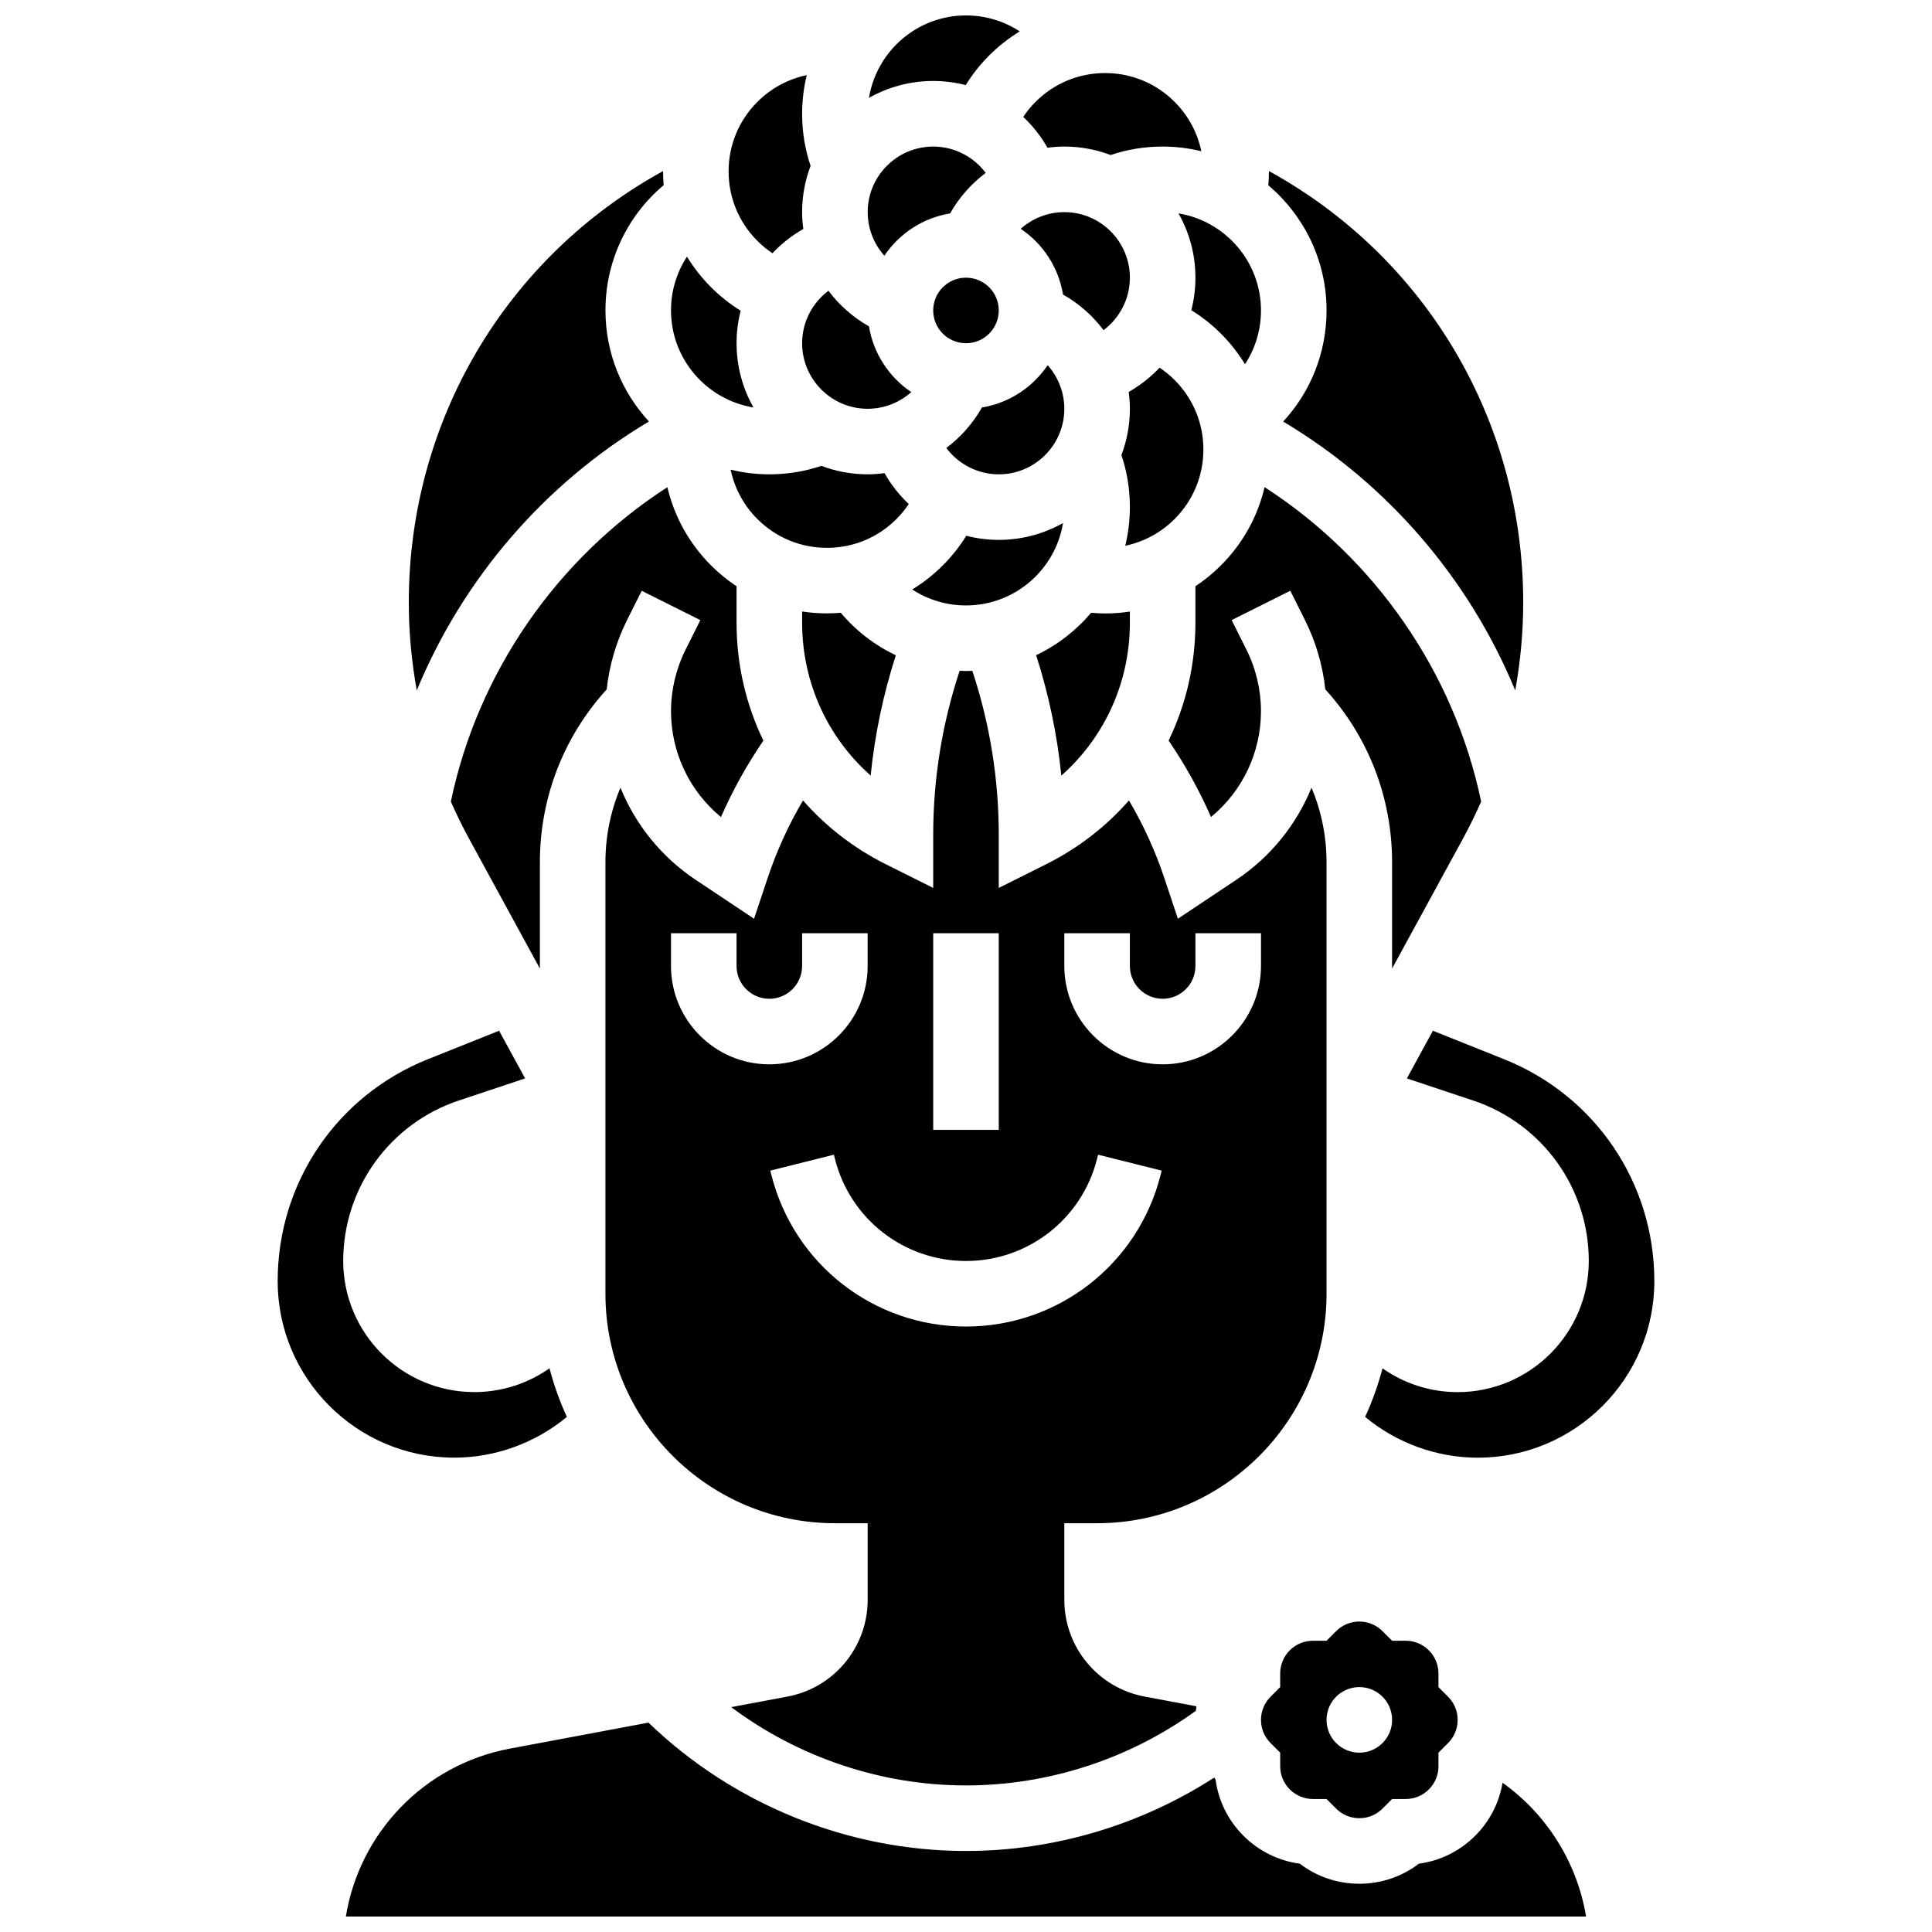
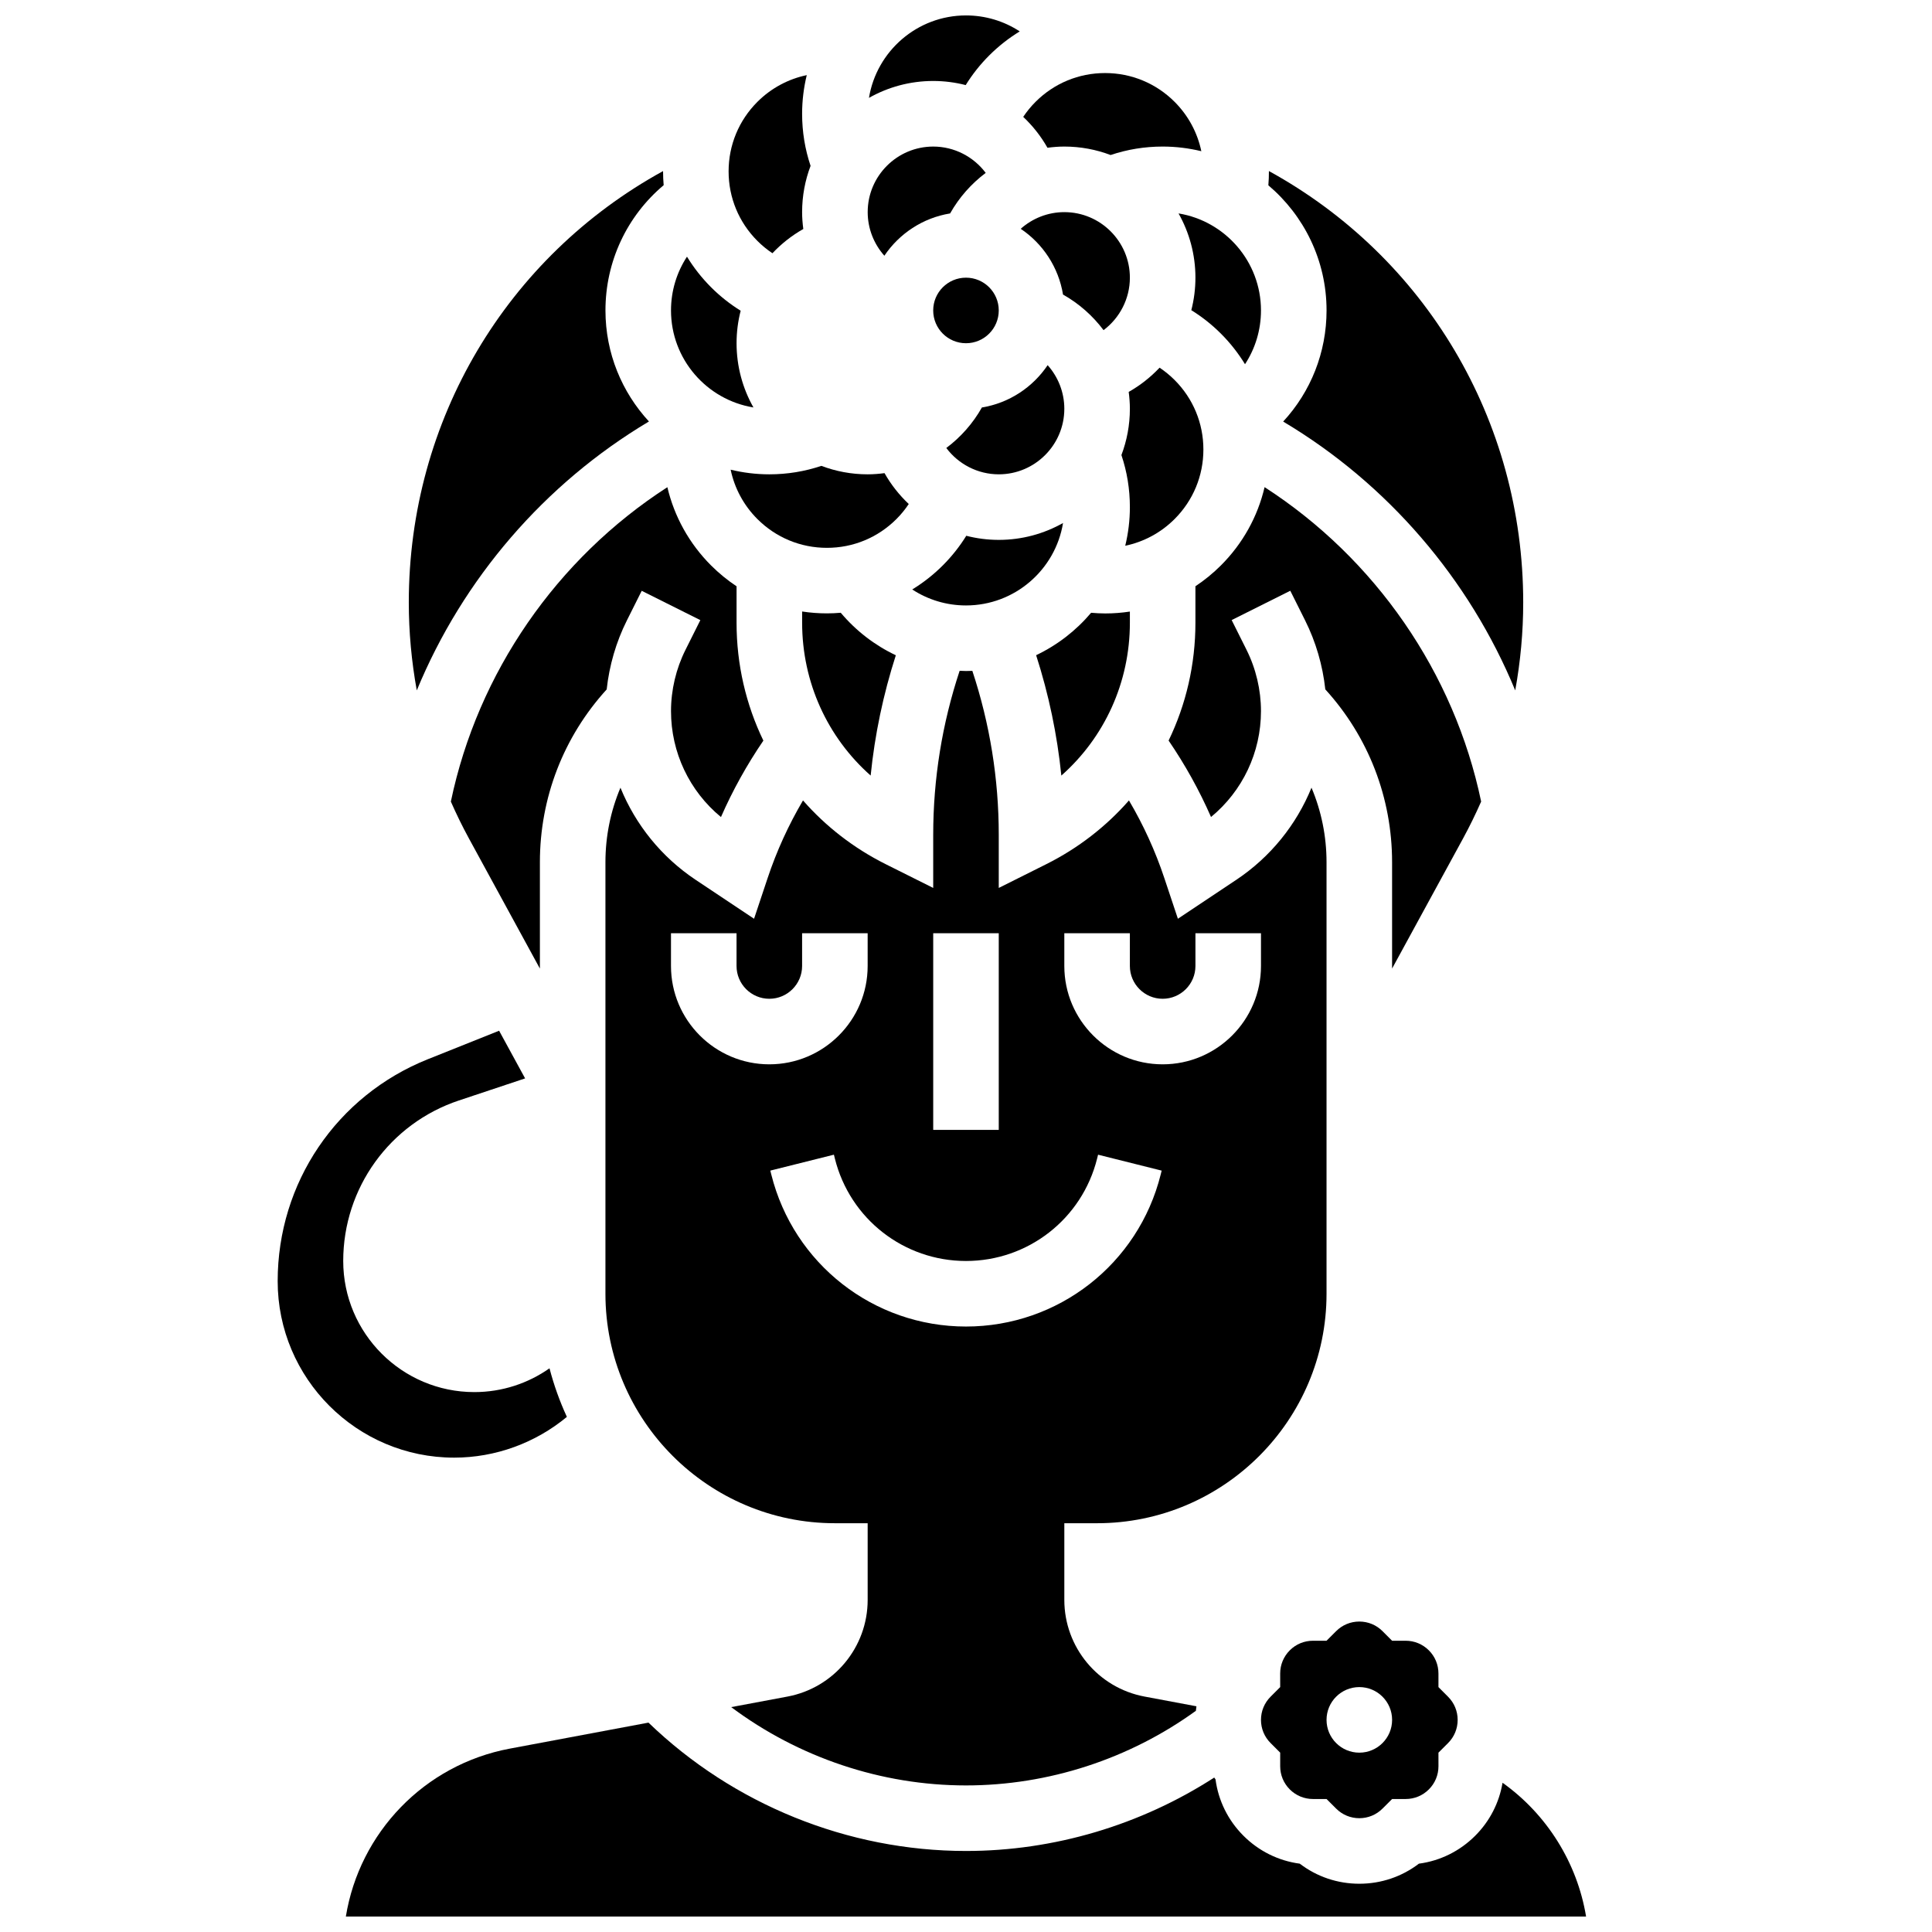
<svg xmlns="http://www.w3.org/2000/svg" width="800px" height="800px" version="1.1" viewBox="144 144 512 512">
  <defs>
    <clipPath id="b">
      <path d="m235 600h330v51.902h-330z" />
    </clipPath>
    <clipPath id="a">
      <path d="m374 148.09h41v21.906h-41z" />
    </clipPath>
  </defs>
  <path d="m443.43 278.39c0 3.527-0.434 6.957-1.23 10.242 4.875-1.02 9.422-3.426 13.078-7.082 4.922-4.922 7.633-11.465 7.633-18.426s-2.711-13.504-7.633-18.426c-1.23-1.23-2.562-2.312-3.977-3.262-2.375 2.516-5.121 4.691-8.184 6.422 0.191 1.473 0.312 2.961 0.312 4.473 0 4.316-0.797 8.445-2.242 12.262 1.488 4.426 2.242 9.047 2.242 13.797z" />
  <path d="m363.15 306.55c-2.223 0-4.422-0.168-6.578-0.496v2.973c0 15.805 6.723 30.391 18.16 40.504 1.09-10.832 3.332-21.488 6.672-31.879-5.566-2.633-10.547-6.453-14.598-11.266-1.215 0.105-2.43 0.164-3.656 0.164z" />
  <path d="m460.8 217.59c0 2.953-0.375 5.84-1.09 8.609 2.824 1.75 5.449 3.82 7.848 6.219 2.473 2.473 4.602 5.195 6.383 8.102 2.723-4.168 4.231-9.082 4.231-14.246 0-12.934-9.477-23.695-21.848-25.715 2.844 5.039 4.477 10.844 4.477 17.031z" />
  <path d="m394.78 262.72c3.215 4.285 8.32 6.981 13.906 6.981 9.578 0 17.371-7.793 17.371-17.371 0-4.363-1.645-8.441-4.418-11.559-3.938 5.856-10.184 10.031-17.426 11.215-2.387 4.238-5.617 7.875-9.434 10.734z" />
  <path d="m408.68 226.27c0 4.801-3.887 8.688-8.684 8.688-4.801 0-8.688-3.887-8.688-8.688 0-4.797 3.887-8.684 8.688-8.684 4.797 0 8.684 3.887 8.684 8.684" />
  <path d="m433.16 306.39c-3.984 4.711-8.945 8.566-14.574 11.242 3.344 10.402 5.586 21.066 6.68 31.906 11.441-10.113 18.164-24.699 18.164-40.504v-2.961c-2.144 0.324-4.316 0.496-6.508 0.496-1.25 0-2.504-0.07-3.762-0.18z" />
  <path d="m460.8 299.36v9.668c0 11.078-2.5 21.703-7.106 31.23 4.371 6.402 8.137 13.172 11.238 20.258 8.348-6.871 13.238-17.113 13.238-28.066 0-5.617-1.328-11.238-3.84-16.266l-3.93-7.859 15.539-7.769 3.93 7.859c2.852 5.703 4.66 11.934 5.348 18.273 11.438 12.57 17.699 28.715 17.699 45.82v28.168l18.797-34.457c1.742-3.195 3.336-6.469 4.805-9.793-7.137-34.219-28.102-64.43-57.391-83.328-1.824 7.789-5.769 14.938-11.566 20.734-2.094 2.09-4.359 3.934-6.762 5.527z" />
  <path d="m495.55 226.27c0 11.105-4.172 21.531-11.496 29.449 27.688 16.492 49.316 41.727 61.496 71.246 1.395-7.672 2.117-15.473 2.117-23.297 0-48.348-25.969-91.582-67.391-114.34 0 1.258-0.039 2.519-0.148 3.781 9.426 7.977 15.422 19.875 15.422 33.156z" />
  <path d="m522.66 581.36c-1.641-1.641-3.824-2.547-6.141-2.547h-3.598l-2.543-2.543c-1.641-1.641-3.824-2.543-6.144-2.543s-4.5 0.902-6.141 2.543l-2.547 2.543h-3.598c-2.32 0-4.5 0.902-6.141 2.543s-2.547 3.82-2.547 6.141l0.004 3.602-2.543 2.543c-1.645 1.645-2.547 3.824-2.547 6.144 0 2.32 0.902 4.5 2.547 6.141l2.543 2.543v3.598c0 2.32 0.902 4.5 2.543 6.141s3.824 2.547 6.141 2.547h3.598l2.547 2.543c1.641 1.641 3.82 2.543 6.141 2.543s4.5-0.902 6.141-2.543l2.547-2.543h3.598c2.32 0 4.5-0.902 6.141-2.543 1.641-1.641 2.547-3.82 2.547-6.141l-0.004-3.598 2.547-2.543c1.641-1.641 2.543-3.82 2.543-6.141 0-2.32-0.902-4.5-2.547-6.141l-2.543-2.551v-3.598c0-2.32-0.902-4.5-2.543-6.141zm-18.426 27.113c-4.797 0-8.688-3.891-8.688-8.688s3.891-8.688 8.688-8.688 8.688 3.891 8.688 8.688-3.891 8.688-8.688 8.688z" />
  <path d="m384.83 277.57c-2.516-2.375-4.691-5.121-6.422-8.184-1.469 0.195-2.961 0.316-4.473 0.316-4.316 0-8.445-0.797-12.262-2.242-4.422 1.484-9.043 2.242-13.797 2.242-3.527 0-6.957-0.434-10.246-1.23 1.02 4.875 3.43 9.426 7.082 13.078 4.922 4.922 11.469 7.633 18.43 7.633 6.961 0 13.504-2.711 18.426-7.633 1.234-1.23 2.316-2.562 3.262-3.981z" />
  <path d="m434.74 547.67c33.527 0 60.805-27.277 60.805-60.805v-114.35c0-6.906-1.375-13.594-3.984-19.77-3.996 9.809-10.848 18.359-19.945 24.426l-15.461 10.309-3.598-10.789c-2.394-7.191-5.543-14.07-9.371-20.566-6.016 6.867-13.41 12.641-21.938 16.902l-12.566 6.285v-14.055c0-14.848-2.356-29.441-7-43.473-0.559 0.02-1.121 0.039-1.684 0.039s-1.121-0.031-1.684-0.055c-4.648 14.039-7.004 28.633-7.004 43.488v14.055l-12.57-6.285c-8.527-4.266-15.922-10.035-21.938-16.902-3.828 6.496-6.973 13.375-9.371 20.566l-3.598 10.789-15.461-10.305c-9.098-6.066-15.949-14.617-19.945-24.426-2.606 6.172-3.981 12.859-3.981 19.766v114.35c0 33.527 27.277 60.805 60.805 60.805h8.688v20.328c0 12.531-8.938 23.305-21.258 25.613l-14.906 2.793c17.84 13.328 39.758 20.754 62.223 20.754 21.812 0 43.285-7 60.922-19.777 0.035-0.402 0.09-0.797 0.148-1.195l-13.754-2.578c-12.32-2.309-21.258-13.078-21.258-25.613v-20.324zm-8.684-156.36h17.371v8.688c0 4.789 3.898 8.688 8.688 8.688 4.789 0 8.688-3.898 8.688-8.688v-8.688h17.371v8.688c0 14.371-11.691 26.059-26.059 26.059-14.367 0-26.059-11.691-26.059-26.059zm-34.746 0h17.371v52.117h-17.371zm-69.492 8.688v-8.688h17.371v8.688c0 4.789 3.898 8.688 8.688 8.688 4.789 0 8.688-3.898 8.688-8.688v-8.688h17.371v8.688c0 14.371-11.691 26.059-26.059 26.059-14.367 0-26.059-11.691-26.059-26.059zm78.18 95.547c-24.453 0-45.672-16.566-51.598-40.289l-0.258-1.035 16.852-4.219 0.258 1.039c3.992 15.977 18.281 27.133 34.746 27.133s30.75-11.156 34.746-27.129l0.258-1.039 16.852 4.219-0.258 1.039c-5.93 23.715-27.148 40.281-51.598 40.281z" />
  <path d="m400 304.45c12.934 0 23.695-9.477 25.715-21.848-5.039 2.844-10.844 4.473-17.031 4.473-2.953 0-5.84-0.375-8.609-1.09-1.75 2.824-3.82 5.449-6.219 7.848-2.473 2.473-5.195 4.602-8.102 6.383 4.168 2.723 9.082 4.234 14.246 4.234z" />
  <path d="m294.23 519.49c-1.898-4.113-3.441-8.414-4.606-12.875-5.644 3.965-12.512 6.305-19.922 6.305-19.16 0-34.746-15.586-34.746-34.746 0-19.332 12.324-36.426 30.66-42.539l17.543-5.848-6.894-12.637-18.859 7.543c-24.188 9.676-39.82 32.766-39.82 58.824 0 25.793 20.98 46.773 46.773 46.773 10.934 0 21.531-3.891 29.871-10.801z" />
  <path d="m263.48 356.43c1.465 3.324 3.059 6.598 4.805 9.793l18.793 34.461v-28.168c0-17.105 6.262-33.25 17.699-45.812 0.691-6.344 2.496-12.57 5.348-18.273l3.934-7.859 15.539 7.769-3.93 7.859c-2.516 5.019-3.844 10.645-3.844 16.262 0 10.949 4.891 21.195 13.238 28.066 3.106-7.086 6.871-13.855 11.238-20.258-4.606-9.527-7.106-20.152-7.106-31.23v-9.668c-2.406-1.598-4.672-3.441-6.762-5.531-5.824-5.824-9.754-13.008-11.574-20.73-29.281 18.898-50.242 49.109-57.379 83.32z" />
  <path d="m315.98 255.7c-7.148-7.742-11.527-18.082-11.527-29.43 0-12.961 5.68-24.996 15.426-33.195-0.102-1.211-0.16-2.43-0.16-3.656 0-0.027 0.004-0.055 0.004-0.082-41.422 22.758-67.387 65.988-67.387 114.33 0 7.824 0.723 15.625 2.117 23.297 12.184-29.531 33.82-54.773 61.527-71.266z" />
  <g clip-path="url(#b)">
    <path d="m542.19 616.45c-0.891 5.293-3.375 10.172-7.246 14.043-4.086 4.086-9.293 6.648-14.922 7.398-4.516 3.453-10.008 5.32-15.785 5.32-5.777 0-11.273-1.867-15.785-5.32-5.633-0.754-10.836-3.312-14.926-7.402-4.086-4.086-6.648-9.289-7.398-14.926-0.121-0.16-0.227-0.328-0.344-0.492-19.52 12.602-42.48 19.457-65.785 19.457-31.293 0-61.688-12.348-84.148-34.016l-36.75 6.891c-22.68 4.25-39.848 22.316-43.445 44.496h328.67c-2.348-14.234-10.387-27.086-22.133-35.449z" />
  </g>
  <path d="m426.06 182.84c4.316 0 8.445 0.797 12.262 2.242 4.426-1.488 9.047-2.242 13.797-2.242 3.527 0 6.957 0.434 10.246 1.23-1.02-4.875-3.43-9.426-7.082-13.078-4.922-4.922-11.469-7.633-18.43-7.633-6.961 0-13.504 2.711-18.426 7.633-1.23 1.23-2.312 2.562-3.262 3.981 2.516 2.375 4.691 5.121 6.422 8.184 1.473-0.195 2.961-0.316 4.473-0.316z" />
-   <path d="m542.59 424.7-18.859-7.543-6.894 12.637 17.547 5.848c18.34 6.113 30.66 23.207 30.66 42.539 0 19.16-15.586 34.746-34.746 34.746-7.41 0-14.277-2.336-19.922-6.305-1.164 4.457-2.711 8.762-4.606 12.875 8.344 6.914 18.941 10.805 29.871 10.805 25.793-0.004 46.777-20.984 46.777-46.777 0-26.059-15.633-49.148-39.828-58.824z" />
  <g clip-path="url(#a)">
    <path d="m399.92 166.55c1.75-2.824 3.82-5.449 6.219-7.848 2.473-2.473 5.195-4.602 8.102-6.383-4.164-2.723-9.082-4.231-14.242-4.231-12.934 0-23.695 9.477-25.715 21.848 5.035-2.844 10.844-4.477 17.027-4.477 2.953 0 5.84 0.379 8.609 1.09z" />
  </g>
  <path d="m343.67 251.98c-2.844-5.035-4.473-10.844-4.473-17.027 0-2.953 0.375-5.84 1.09-8.609-2.824-1.75-5.449-3.82-7.848-6.219-2.473-2.473-4.602-5.195-6.383-8.102-2.723 4.164-4.234 9.082-4.234 14.242 0 12.938 9.477 23.695 21.848 25.715z" />
-   <path d="m373.94 252.33c4.363 0 8.441-1.645 11.559-4.418-5.856-3.938-10.031-10.184-11.211-17.426-4.242-2.391-7.879-5.621-10.742-9.434-4.281 3.207-6.977 8.312-6.977 13.902 0 9.578 7.793 17.375 17.371 17.375z" />
  <path d="m348.7 211.11c2.375-2.516 5.121-4.691 8.184-6.422-0.195-1.473-0.316-2.961-0.316-4.473 0-4.316 0.797-8.445 2.242-12.262-1.484-4.426-2.242-9.047-2.242-13.797 0-3.527 0.434-6.957 1.23-10.246-4.875 1.02-9.422 3.43-13.078 7.082-4.922 4.922-7.633 11.465-7.633 18.426 0 6.961 2.711 13.504 7.633 18.426 1.23 1.234 2.562 2.32 3.981 3.266z" />
  <path d="m425.71 222.06c4.242 2.391 7.879 5.621 10.742 9.434 4.281-3.215 6.977-8.32 6.977-13.906 0-9.578-7.793-17.371-17.371-17.371-4.363 0-8.441 1.645-11.559 4.418 5.856 3.934 10.027 10.184 11.211 17.426z" />
  <path d="m395.79 200.56c2.391-4.242 5.621-7.879 9.434-10.742-3.211-4.281-8.316-6.977-13.906-6.977-9.578 0-17.371 7.793-17.371 17.371 0 4.363 1.645 8.441 4.418 11.559 3.934-5.856 10.184-10.027 17.426-11.211z" />
</svg>